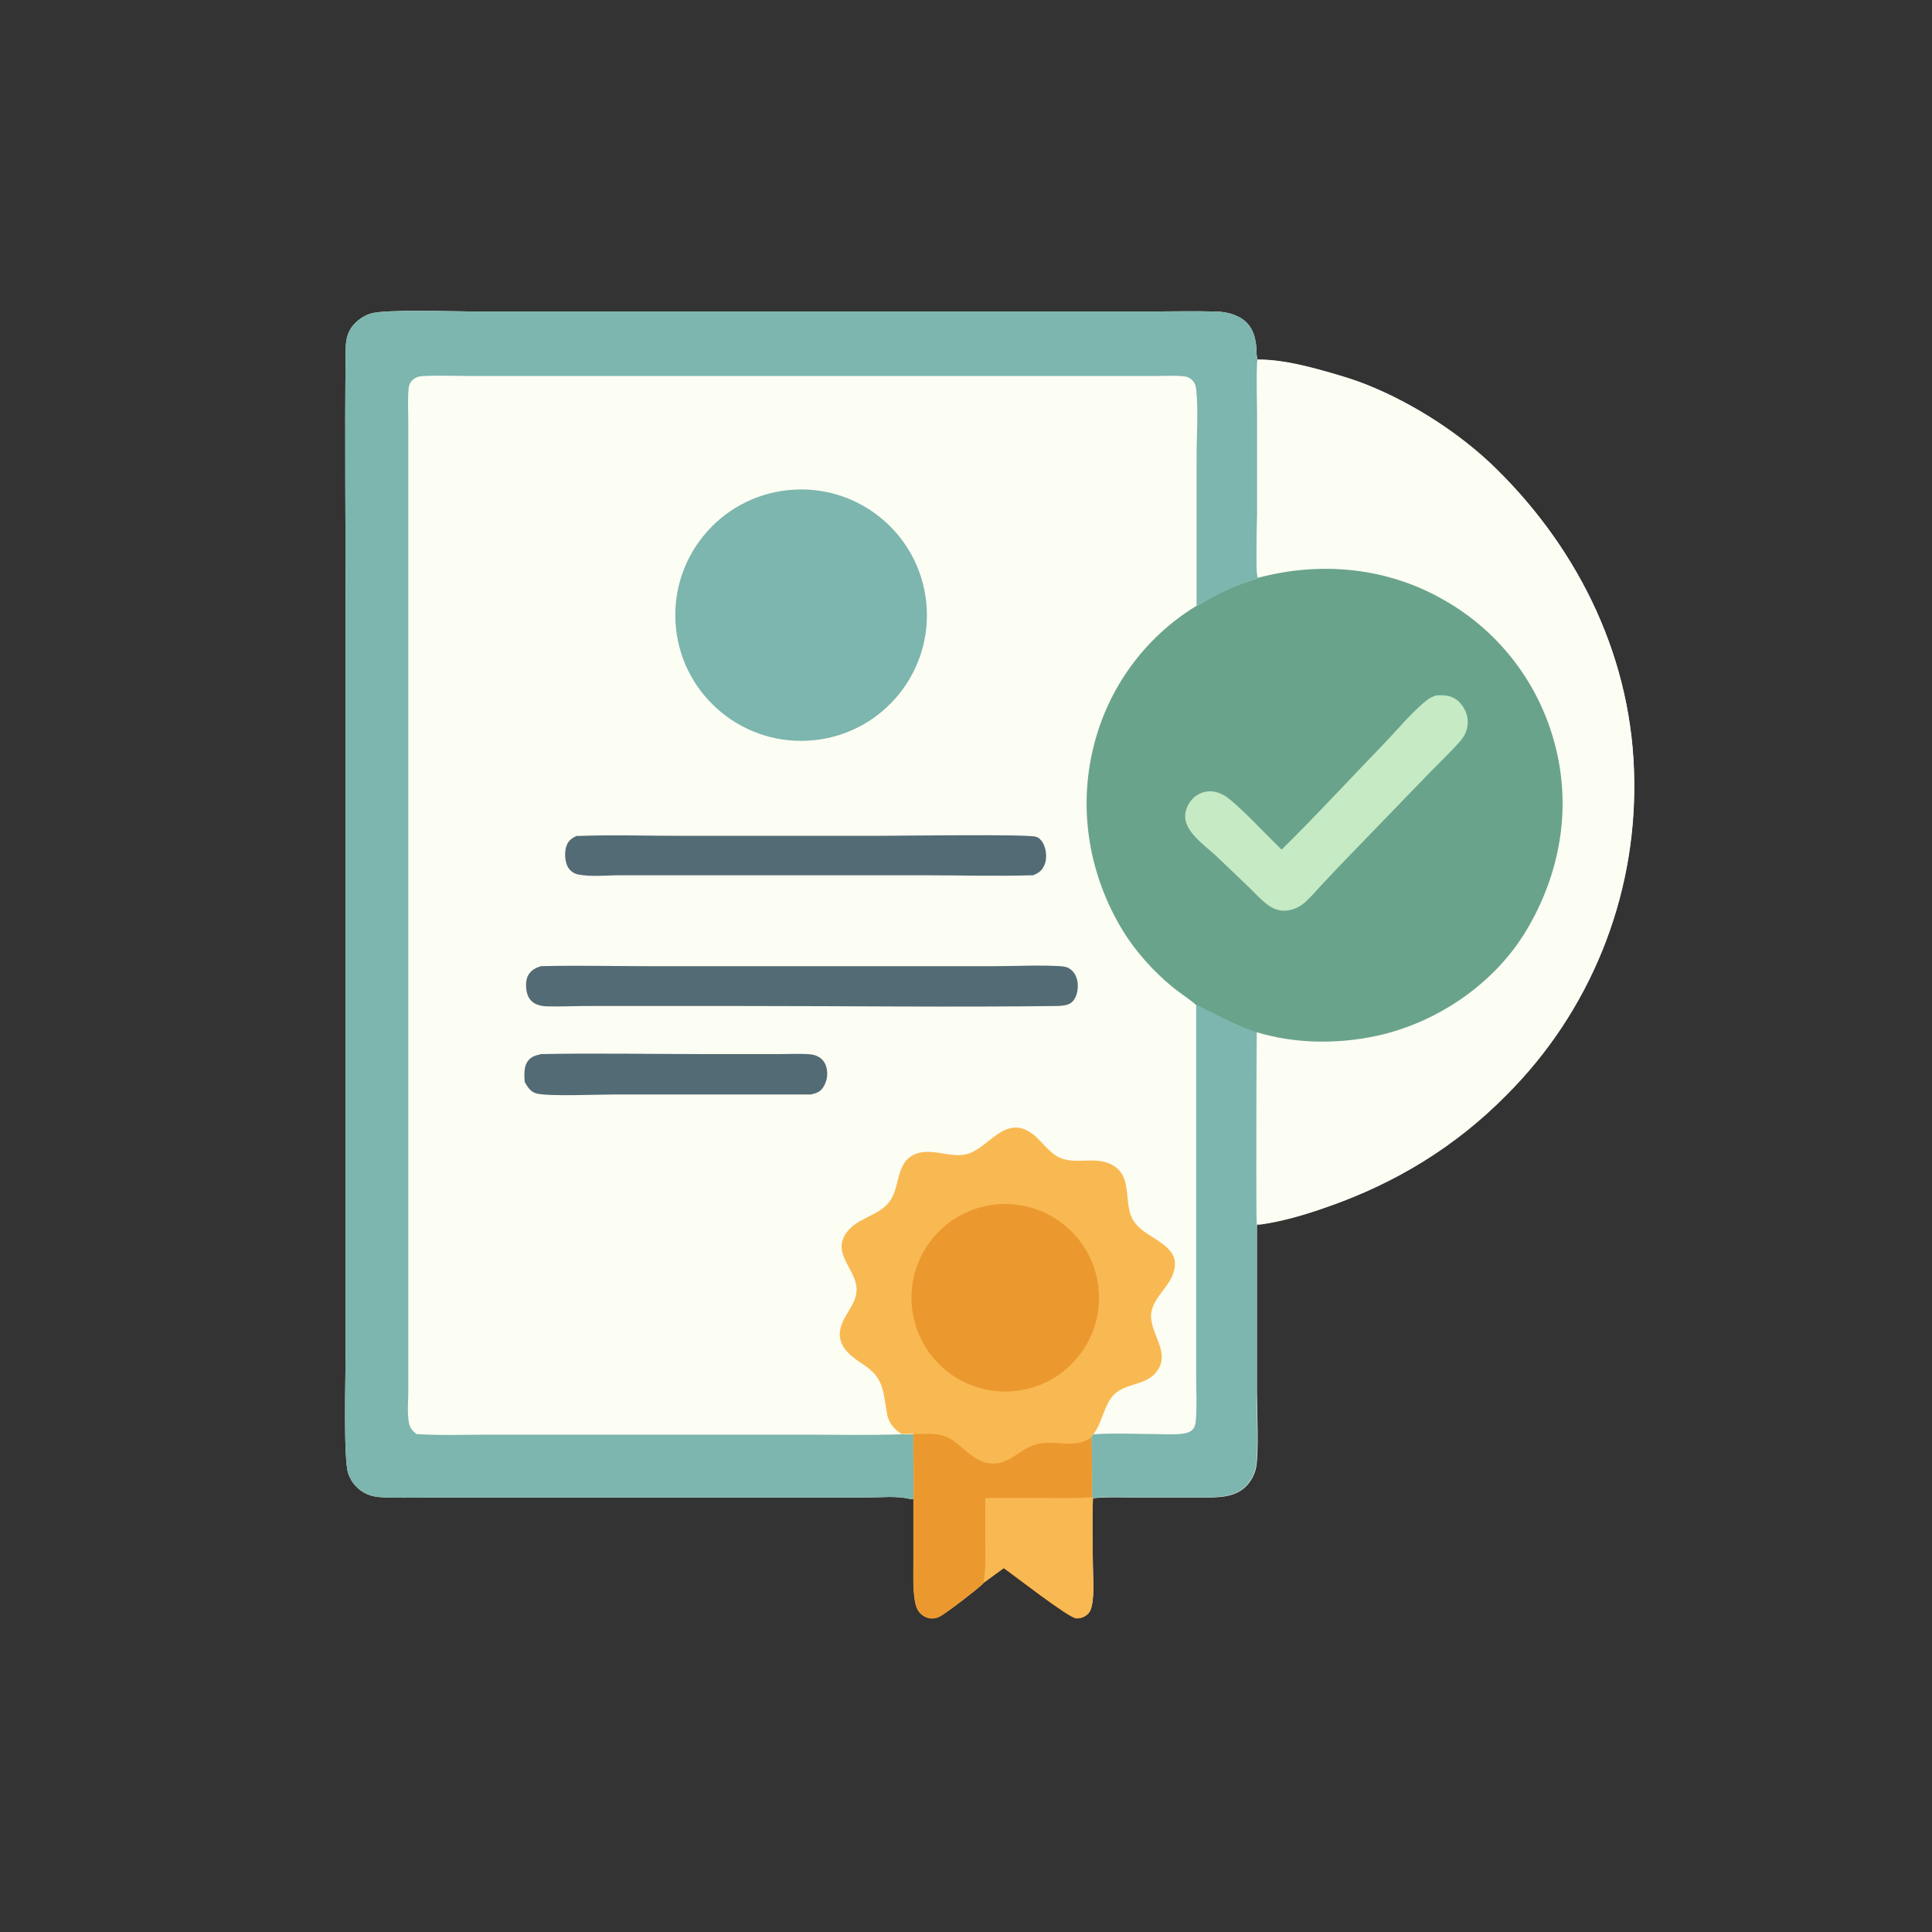
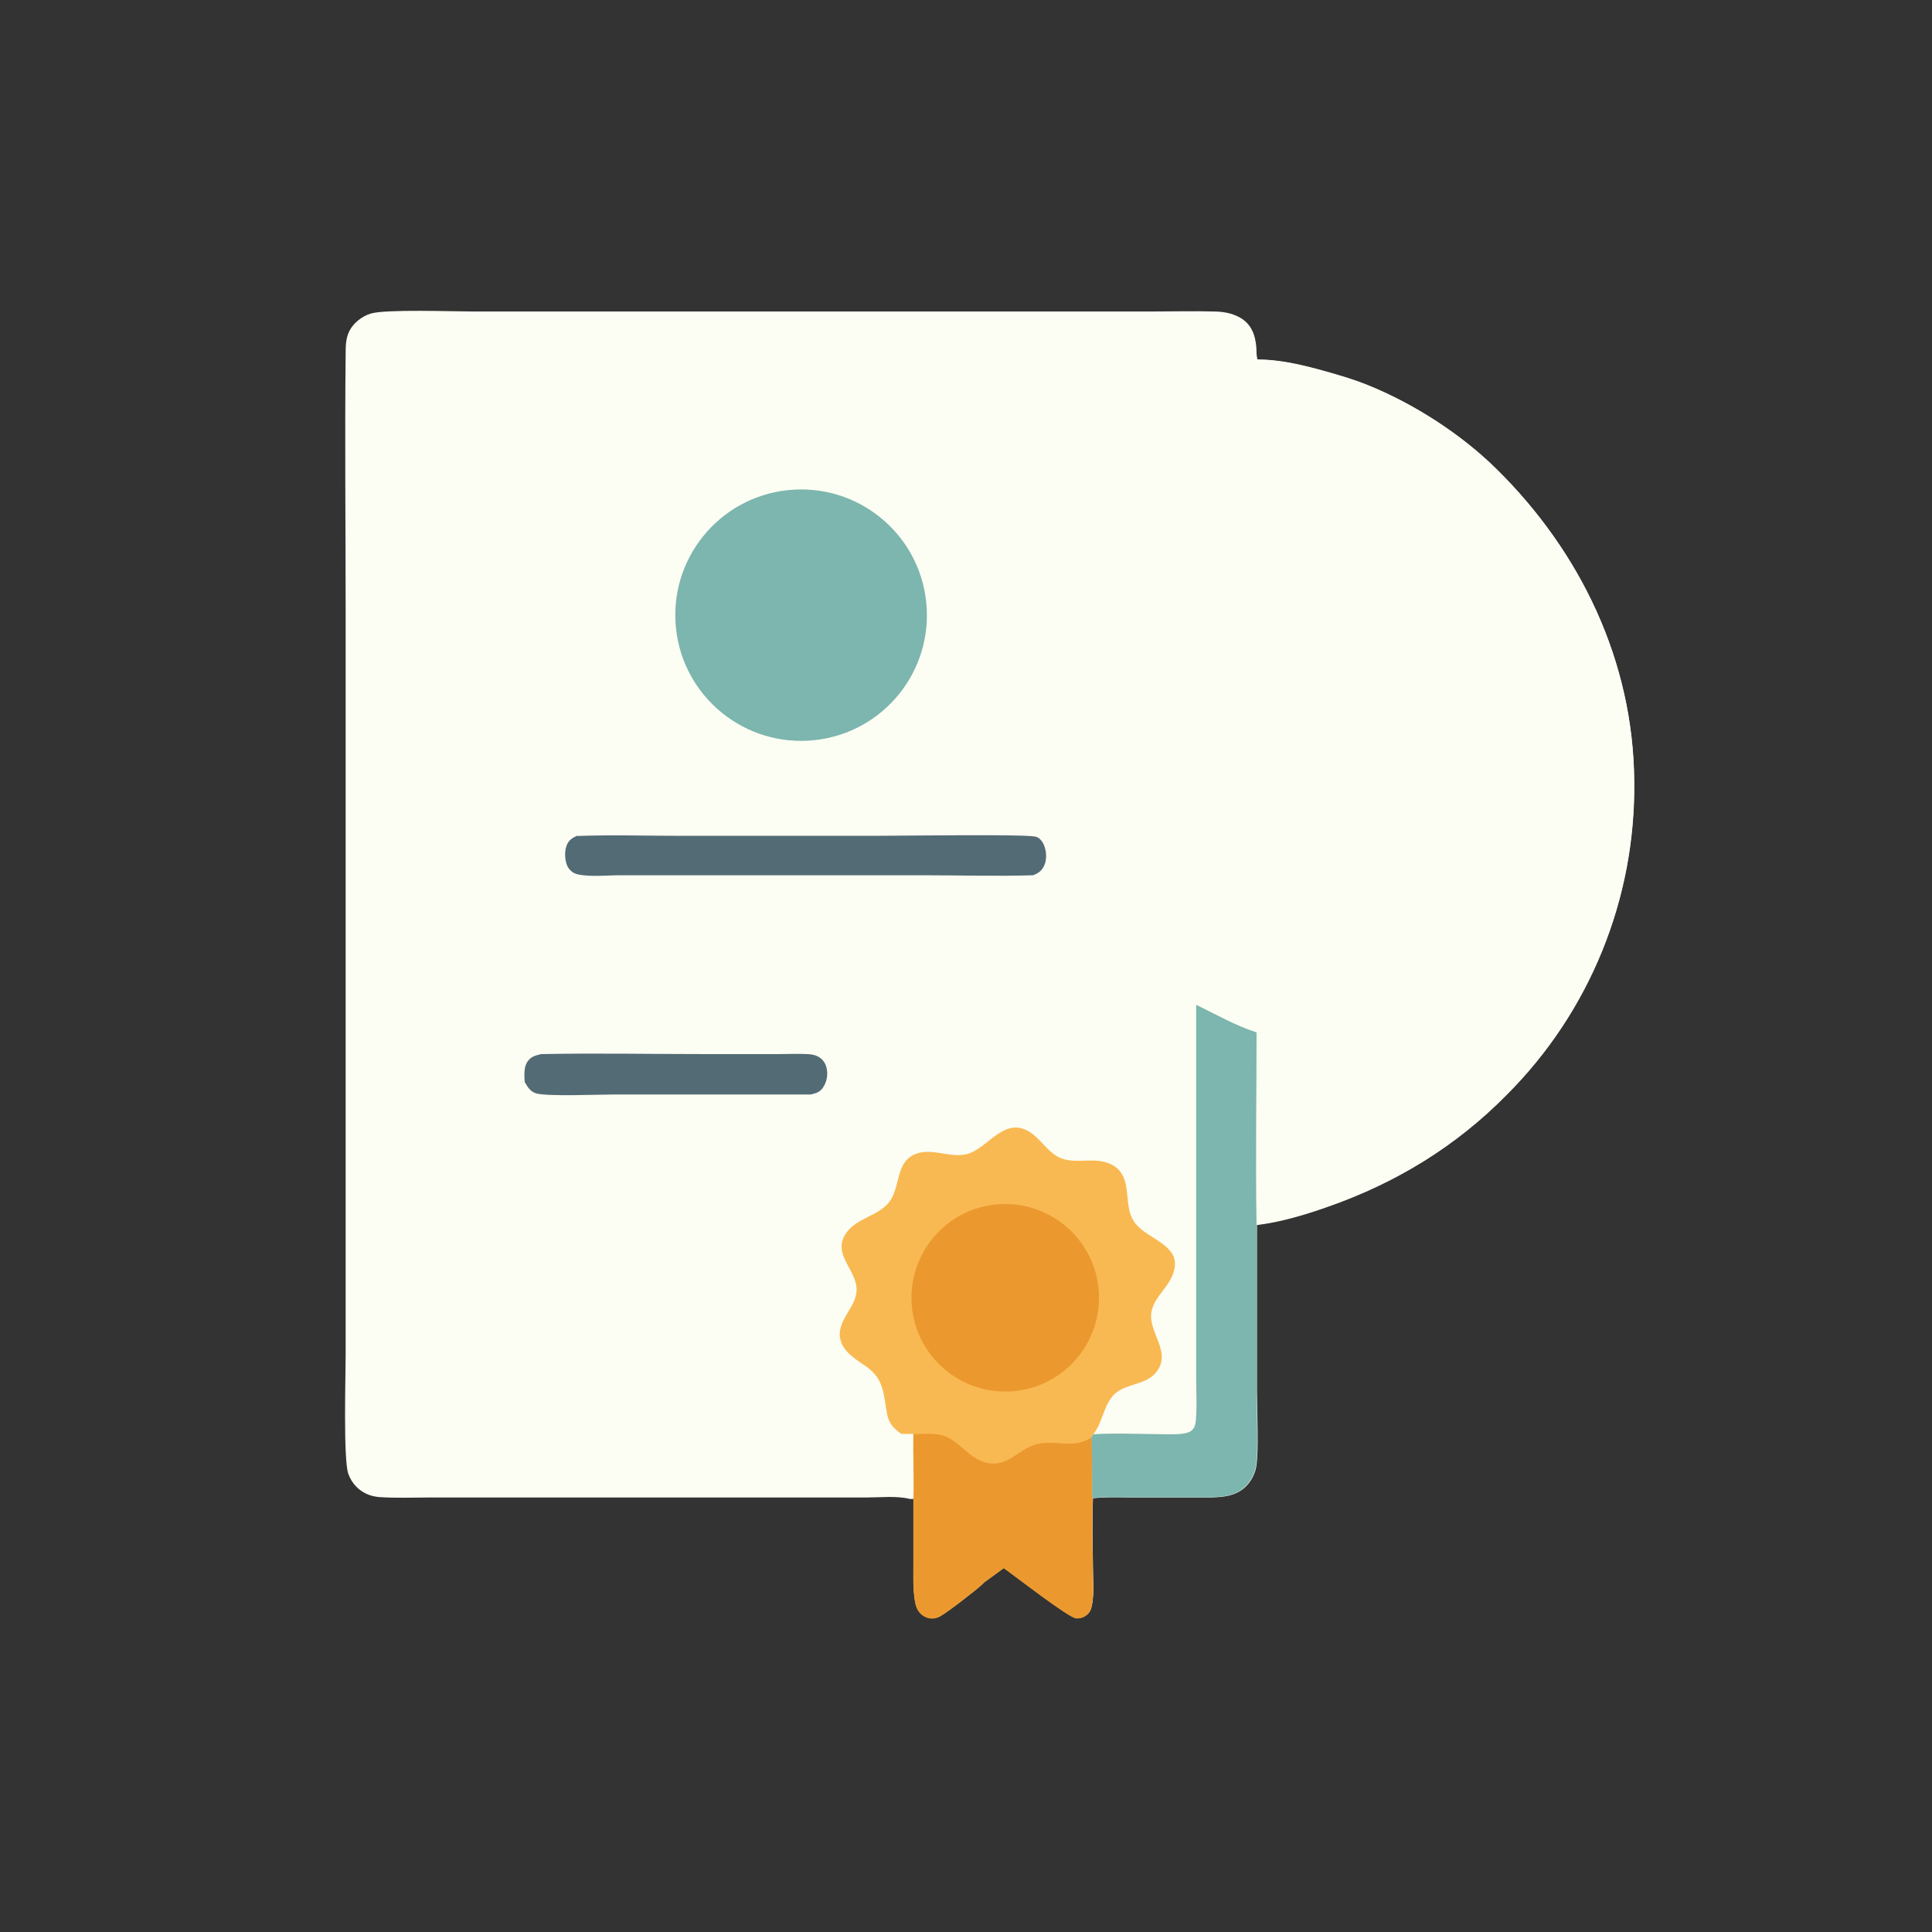
<svg xmlns="http://www.w3.org/2000/svg" id="Layer_1" version="1.1" viewBox="0 0 1024 1024">
  <rect x="0" y="0" width="1024" height="1024" fill="#333333" stroke="none" />
  <defs>
    <style>
      .st0 {
        fill: #c5eac4;
      }

      .st1 {
        fill: #536b74;
      }

      .st2 {
        fill: #6aa38c;
      }

      .st3 {
        fill: #fcfdf3;
      }

      .st4 {
        fill: #7cb6ae;
      }

      .st5 {
        fill: #f9b952;
      }

      .st6 {
        fill: #eb992f;
      }
    </style>
  </defs>
  <path class="st3" d="M484,794.5c-.6,0-1.1,0-1.7,0-6.9-1.8-15.8-.8-22.8-.8h-31.3s-151.3,0-151.3,0h-49c-8.8,0-17.9.4-26.7-.2-2.5-.2-4.7-.7-6.9-1.7-4.6-2.1-8-5.9-9.7-10.7-2.7-7.5-1.4-52.4-1.4-63.4v-114.1s0-278.6,0-278.6c0-45.9-.5-91.9,0-137.8,0-3.9.1-8,1.9-11.6,2.1-4.4,6.8-8,11.4-9.4,7.8-2.4,43.8-1.1,54.2-1.1h108.5s187.5,0,187.5,0h63.6c11.1,0,22.3-.3,33.4,0,4.7.1,8.9.8,13.1,3,6.4,3.4,8.6,9.4,9.1,16.3.1,1.8,0,4.1.5,5.8,0,.2.1.3.2.5,10.9,0,22.1,2.5,32.5,5.3,8.7,2.4,17.6,4.9,26,8.3,24.3,9.8,49.3,25.9,68,44.3,44.8,44.1,72.6,102.1,73.1,165.5.8,62.3-23.6,122.3-67.7,166.3-26.9,27.3-58.6,46.6-94.6,59.2-12.2,4.3-24.8,8.1-37.7,9.7v88.3c0,10,1.1,31.2-.4,39.9-.6,3.6-2.6,7.4-5.1,10-5.4,5.6-12.7,6.1-20,6.2h-38.4c-7.6,0-15.4-.4-23,.4-.5,12.2-.2,24.5,0,36.7,0,6.4.7,13.4-.5,19.7-.4,2.1-.9,3.8-2.6,5.2-1.6,1.4-3.7,2.1-5.8,1.9-4.1-.4-33-22.9-38.3-26.6-3.5,2.6-7.1,5.2-10.7,7.8-.2.2-.3.4-.5.6-3.6,3.4-18.5,14.9-22.6,17.2-1.3.7-2.7,1.1-4.1,1.1-2.3,0-4.6-1-6.2-2.6-1.9-1.9-2.6-4.5-3-7.1-1-6.4-.7-13.5-.7-20v-33.5Z" />
-   <path class="st2" d="M666.5,190.5c17.6,41.8,31.1,33.9,41.6,36.8,8.7,2.4,23.4,12.5,31.7,15.9,24.3,9.8,22.7,11.4,41.4,29.8,44.8,44.1,61.8,80.2,62.3,143.6.8,62.3-30.3,108.7-74.3,152.8-26.9,27.3-41.8,31.6-77.8,44.3-12.2,4.3-12.5,34-25.4,35.7-.6-34,0-68,0-102-11.5-3.9-21.2-9.4-31.9-14.6-3.9-3.5-8.7-6.4-12.8-9.8-9.9-8.1-19.4-18.7-26.1-29.6-17.9-29.3-23.9-64.2-15.6-97.6,7.6-31.1,27.1-57.9,54.4-74.6,2.9-1.3,5.8-3.4,8.7-4.9,7.7-4.1,15.4-7.3,23.8-9.7,0-.3-.2-.6-.3-.8-1-4.4-.2-27.1-.2-33v-53.1c0-9.1-.3-18.2,0-27.3,0-.7.1-1.1.4-1.7Z" />
  <path class="st3" d="M666.5,190.5c10.9,0,22.1,2.5,32.5,5.3,8.7,2.4,17.6,4.9,26,8.3,24.3,9.8,49.3,25.9,68,44.3,44.8,44.1,72.6,102.1,73.1,165.5.8,62.3-23.6,122.3-67.7,166.3-26.9,27.3-58.6,46.6-94.6,59.2-12.2,4.3-24.8,8.1-37.7,9.7-.6-34,0-68,0-102,21.2,6.5,45.6,6.4,67.1,1.1,30.8-7.7,59.7-27.9,76-55.4,17.6-29.6,23.8-64,15.1-97.6-8.3-32.5-29.4-60.3-58.5-76.9-30.2-17.6-65.7-21-99.2-12,0-.3-.2-.6-.3-.8-1-4.4-.2-27.1-.2-33v-53.1c0-9.1-.3-18.2,0-27.3,0-.7.1-1.1.4-1.7Z" />
-   <path class="st0" d="M761.1,368.6c4.3-.3,8.1-.1,11.6,2.8,2.9,2.5,5,6.5,5.2,10.3.3,5-1.5,8.5-4.8,12.1-5.2,5.7-10.8,11.1-16.2,16.6l-40.3,41.7c-5.4,5.5-10.7,11.1-15.9,16.7-3.2,3.4-6.5,7.5-10.2,10.4-2.9,2.2-6.1,3.4-9.8,3.5-3,0-5.6-1-8-2.6-4-2.6-7.3-6.6-10.8-9.9l-17.8-17c-5.5-5-15.3-11.8-15.9-19.7-.3-3.5,1.3-7.2,3.5-9.7,2.3-2.6,5.6-4.2,9.1-4.4,2.9-.1,5.6.8,8.1,2.2,6.9,4.2,23.3,22,30.4,28.7,18.6-18.3,36.4-37.7,54.6-56.5,7.1-7.4,14.2-16.1,22.2-22.6,1.5-1.2,3.2-1.9,5-2.6Z" />
-   <path class="st4" d="M484,794.5c-.6,0-1.1,0-1.7,0-6.9-1.8-15.8-.8-22.8-.8h-31.3s-151.3,0-151.3,0h-49c-8.8,0-17.9.4-26.7-.2-2.5-.2-4.7-.7-6.9-1.7-4.6-2.1-8-5.9-9.7-10.7-2.7-7.5-1.4-52.4-1.4-63.4v-114.1s0-278.6,0-278.6c0-45.9-.5-91.9,0-137.8,0-3.9.1-8,1.9-11.6,2.1-4.4,6.8-8,11.4-9.4,7.8-2.4,43.8-1.1,54.2-1.1h108.5s187.5,0,187.5,0h63.6c11.1,0,22.3-.3,33.4,0,4.7.1,8.9.8,13.1,3,6.4,3.4,8.6,9.4,9.1,16.3.1,1.8,0,4.1.5,5.8,0,.2.1.3.2.5-.3.6-.4,1-.4,1.7-.3,9.1,0,18.2,0,27.3v53.1c0,5.9-.8,28.6.2,33,0,.3.2.6.3.8-8.4,2.4-16,5.6-23.8,9.7-2.9,1.5-5.8,3.6-8.7,4.9v-78.4c0-11,1-25.8-.2-36.4-.2-2.1-.7-3.5-2.2-5-1.1-1.1-2.5-1.7-4-1.9-5.2-.6-10.9-.2-16.1-.2h-32.2s-105.3,0-105.3,0h-167.4s-54.7,0-54.7,0c-9.2,0-18.5-.4-27.6,0-2.5.1-4.6.7-6.3,2.6-1,1.1-1.4,2.3-1.6,3.8-.6,5.9-.2,12.2-.2,18.2v36.1s0,115.2,0,115.2v261.4s0,80.1,0,80.1c0,7,0,14,0,21,0,4.6-.5,9.5,0,14,.4,3.7.9,5.6,3.9,8l.5.4c13,.8,26.2.3,39.2.3h72s94.1,0,94.1,0c17.3,0,34.7.4,52-.2,2.1,0,4.2.2,6.3,0-.2,11.4.5,23,0,34.4Z" />
  <path class="st5" d="M477.7,760c-4.2-3-6.7-5.7-7.6-11-1.9-10.1-1.4-17.8-10.7-24.5-5.5-3.9-12.7-7.8-14.1-15.1-.3-1.5-.3-3,0-4.5,1.3-7.6,8.4-13.1,8.7-20.9.4-10.9-13.4-19.2-5.5-30.5,5.6-8,16.9-8.9,22.7-16.3,6.5-8.1,2.9-22.2,15.3-26,.7-.2,1.5-.4,2.3-.5,7.8-1.1,15.3,2.8,23.2,1.1,12-2.6,20.8-22.5,36-10.2,4.4,3.6,7.7,8.8,12.7,11.5,9.1,5,20.9-1.3,30.2,5.2,1,.7,2,1.5,2.7,2.5,5.8,7.1,2.2,18.6,7.3,26.4,4.6,7.1,14.4,9.5,19.6,16.2,1.3,1.6,2,3.4,2.2,5.4.1,1.5,0,3.1-.4,4.5-1.9,8.4-10.5,13.7-12,22-2,11.2,11.7,21.8,1.9,32.7-5.6,6.2-15.7,5.3-21.6,11-5.5,5.3-6.2,14.9-11.1,21.2l-1,1.2c.3,10.7.4,21.4.4,32.1l.2.5c-.5,12.2-.2,24.5,0,36.7,0,6.4.7,13.4-.5,19.7-.4,2.1-.9,3.8-2.6,5.2-1.6,1.4-3.7,2.1-5.8,1.9-4.1-.4-33-22.9-38.3-26.6-3.5,2.6-7.1,5.2-10.7,7.8-.2.2-.3.4-.5.6-3.6,3.4-18.5,14.9-22.6,17.2-1.3.7-2.7,1.1-4.1,1.1-2.3,0-4.6-1-6.2-2.6-1.9-1.9-2.6-4.5-3-7.1-1-6.4-.7-13.5-.7-20v-33.5c.4-11.4-.3-23,0-34.4-2.1,0-4.2,0-6.3,0Z" />
  <path class="st6" d="M484,760.1c4.7,0,10.2-.6,14.8.5,9.7,2.3,14.7,13.2,25.2,14.9,10.5,1.7,16.1-7.5,25.2-10,9.9-2.7,20.3,2.9,29.4-3.8.3,10.7.4,21.4.4,32.1l.2.5c-.5,12.2-.2,24.5,0,36.7,0,6.4.7,13.4-.5,19.7-.4,2.1-.9,3.8-2.6,5.2-1.6,1.4-3.7,2.1-5.8,1.9-4.1-.4-33-22.9-38.3-26.6-3.5,2.6-7.1,5.2-10.7,7.8-.2.2-.3.4-.5.6-3.6,3.4-18.5,14.9-22.6,17.2-1.3.7-2.7,1.1-4.1,1.1-2.3,0-4.6-1-6.2-2.6-1.9-1.9-2.6-4.5-3-7.1-1-6.4-.7-13.5-.7-20v-33.5c.4-11.4-.3-23,0-34.4Z" />
-   <path class="st5" d="M579,793.6l.2.5c-.5,12.2-.2,24.5,0,36.7,0,6.4.7,13.4-.5,19.7-.4,2.1-.9,3.8-2.6,5.2-1.6,1.4-3.7,2.1-5.8,1.9-4.1-.4-33-22.9-38.3-26.6-3.5,2.6-7.1,5.2-10.7,7.8,1.4-7.8.9-15.7.9-23.5,0-7.1,0-14.2,0-21.3h32.4c8.1,0,16.4.3,24.5-.5Z" />
  <path class="st6" d="M526.1,638.6c27.3-3.7,52.5,15.5,56,42.9s-15.9,52.4-43.3,55.7c-27.1,3.3-51.8-15.9-55.3-43-3.5-27.1,15.5-51.9,42.5-55.6Z" />
  <path class="st4" d="M634.1,532.6c10.8,5.3,20.4,10.8,31.9,14.6,0,34-.6,68,0,102v88.3c0,10,1.1,31.2-.4,39.9-.6,3.6-2.6,7.4-5.1,10-5.4,5.6-12.7,6.1-20,6.2h-38.4c-7.6,0-15.4-.4-23,.4l-.2-.5c0-10.7-.1-21.4-.4-32.1l1-1.2c10.9-.7,22.1-.2,33.1-.1,4.6,0,9.4.4,14-.2,1.8-.2,3.8-.6,5.2-1.9,1.4-1.3,1.8-3,2-4.9.7-7.5.2-15.4.2-23v-44.3s0-153.4,0-153.4Z" />
  <path class="st4" d="M417.6,259.8c36.6-3.9,69.4,22.6,73.3,59.2,3.9,36.6-22.6,69.4-59.2,73.3-36.6,3.9-69.5-22.6-73.4-59.2-3.9-36.6,22.6-69.4,59.2-73.3Z" />
-   <path class="st1" d="M286.5,512.1c19-.5,38.2,0,57.2,0h111.8s71.1,0,71.1,0c11.7,0,23.9-.7,35.5,0,2.2.2,3.8.4,5.6,1.9,2.2,1.8,3.2,4.4,3.5,7.2.3,3.1-.4,7-2.5,9.4-2.1,2.3-5.1,2.4-7.9,2.6-55.8.7-111.7,0-167.5,0h-79.1c-7.9-.1-15.9.4-23.9.2-1.9,0-3.9-.3-5.7-1-2.4-.9-4.2-2.8-5-5.2-1-2.8-1.2-7.5.3-10.2,1.5-2.7,3.8-4,6.6-4.8Z" />
  <path class="st1" d="M305.9,443.1c18-.7,36.3-.1,54.3-.1h104.5c11.7,0,79.6-1,84.4.5,1.7.5,3,2,3.8,3.5,1.6,3,2.1,7.6.9,10.9-1.3,3.4-3,4.7-6.2,6-19.5.6-39.1,0-58.6,0h-112.6s-47.7,0-47.7,0c-7,0-15.8,1-22.6-.5-2.2-.5-4.1-2-5.2-4-1.6-3.1-1.8-8-.6-11.2,1-2.8,3-4.1,5.6-5.3Z" />
  <path class="st1" d="M286.4,558.7c29.6-.6,59.3,0,88.9,0h37.3c5.1,0,10.4-.3,15.5,0,2,.1,3.9.4,5.7,1.4,2.3,1.3,3.8,3.5,4.3,6,.8,3.5.2,7.1-1.8,10.2-1.6,2.5-3.8,3.2-6.6,3.8h-104.1c-9.1,0-34.4,1.1-41.1-.5-3.3-.8-4.8-3.4-6.4-6.1-.2-3.5-.6-8,1.6-11,1.7-2.4,4-3.1,6.8-3.7Z" />
</svg>